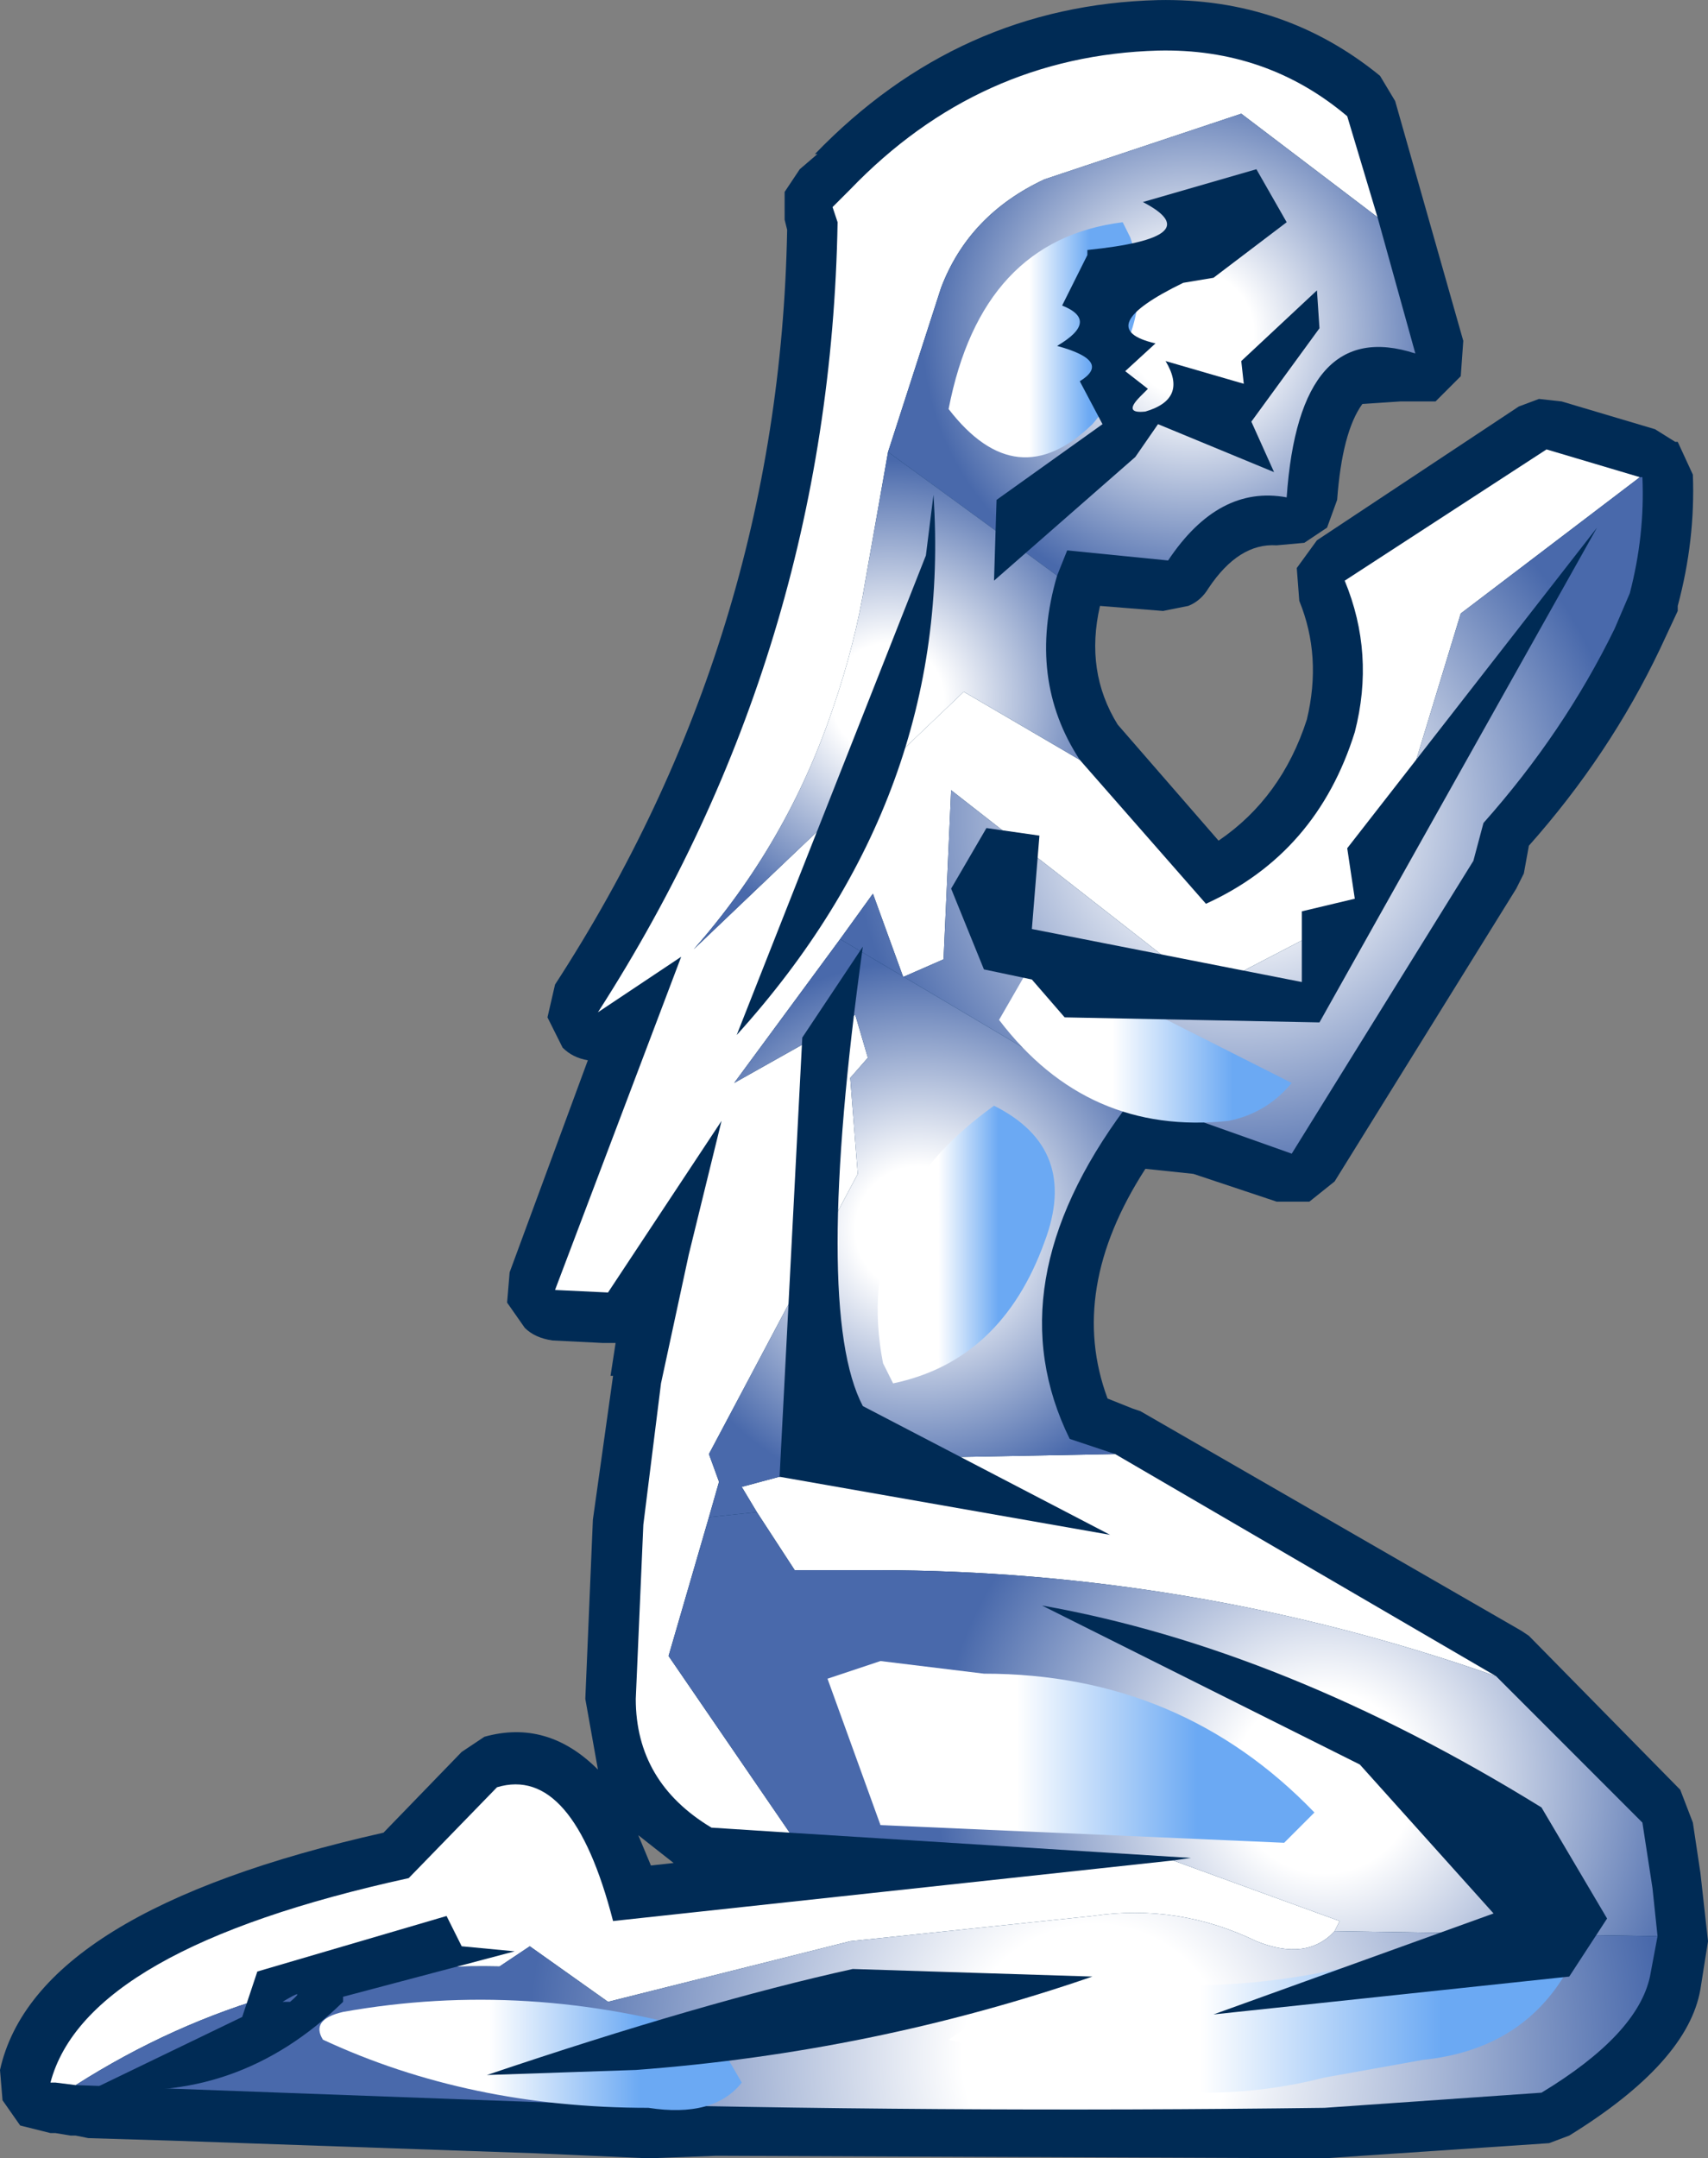
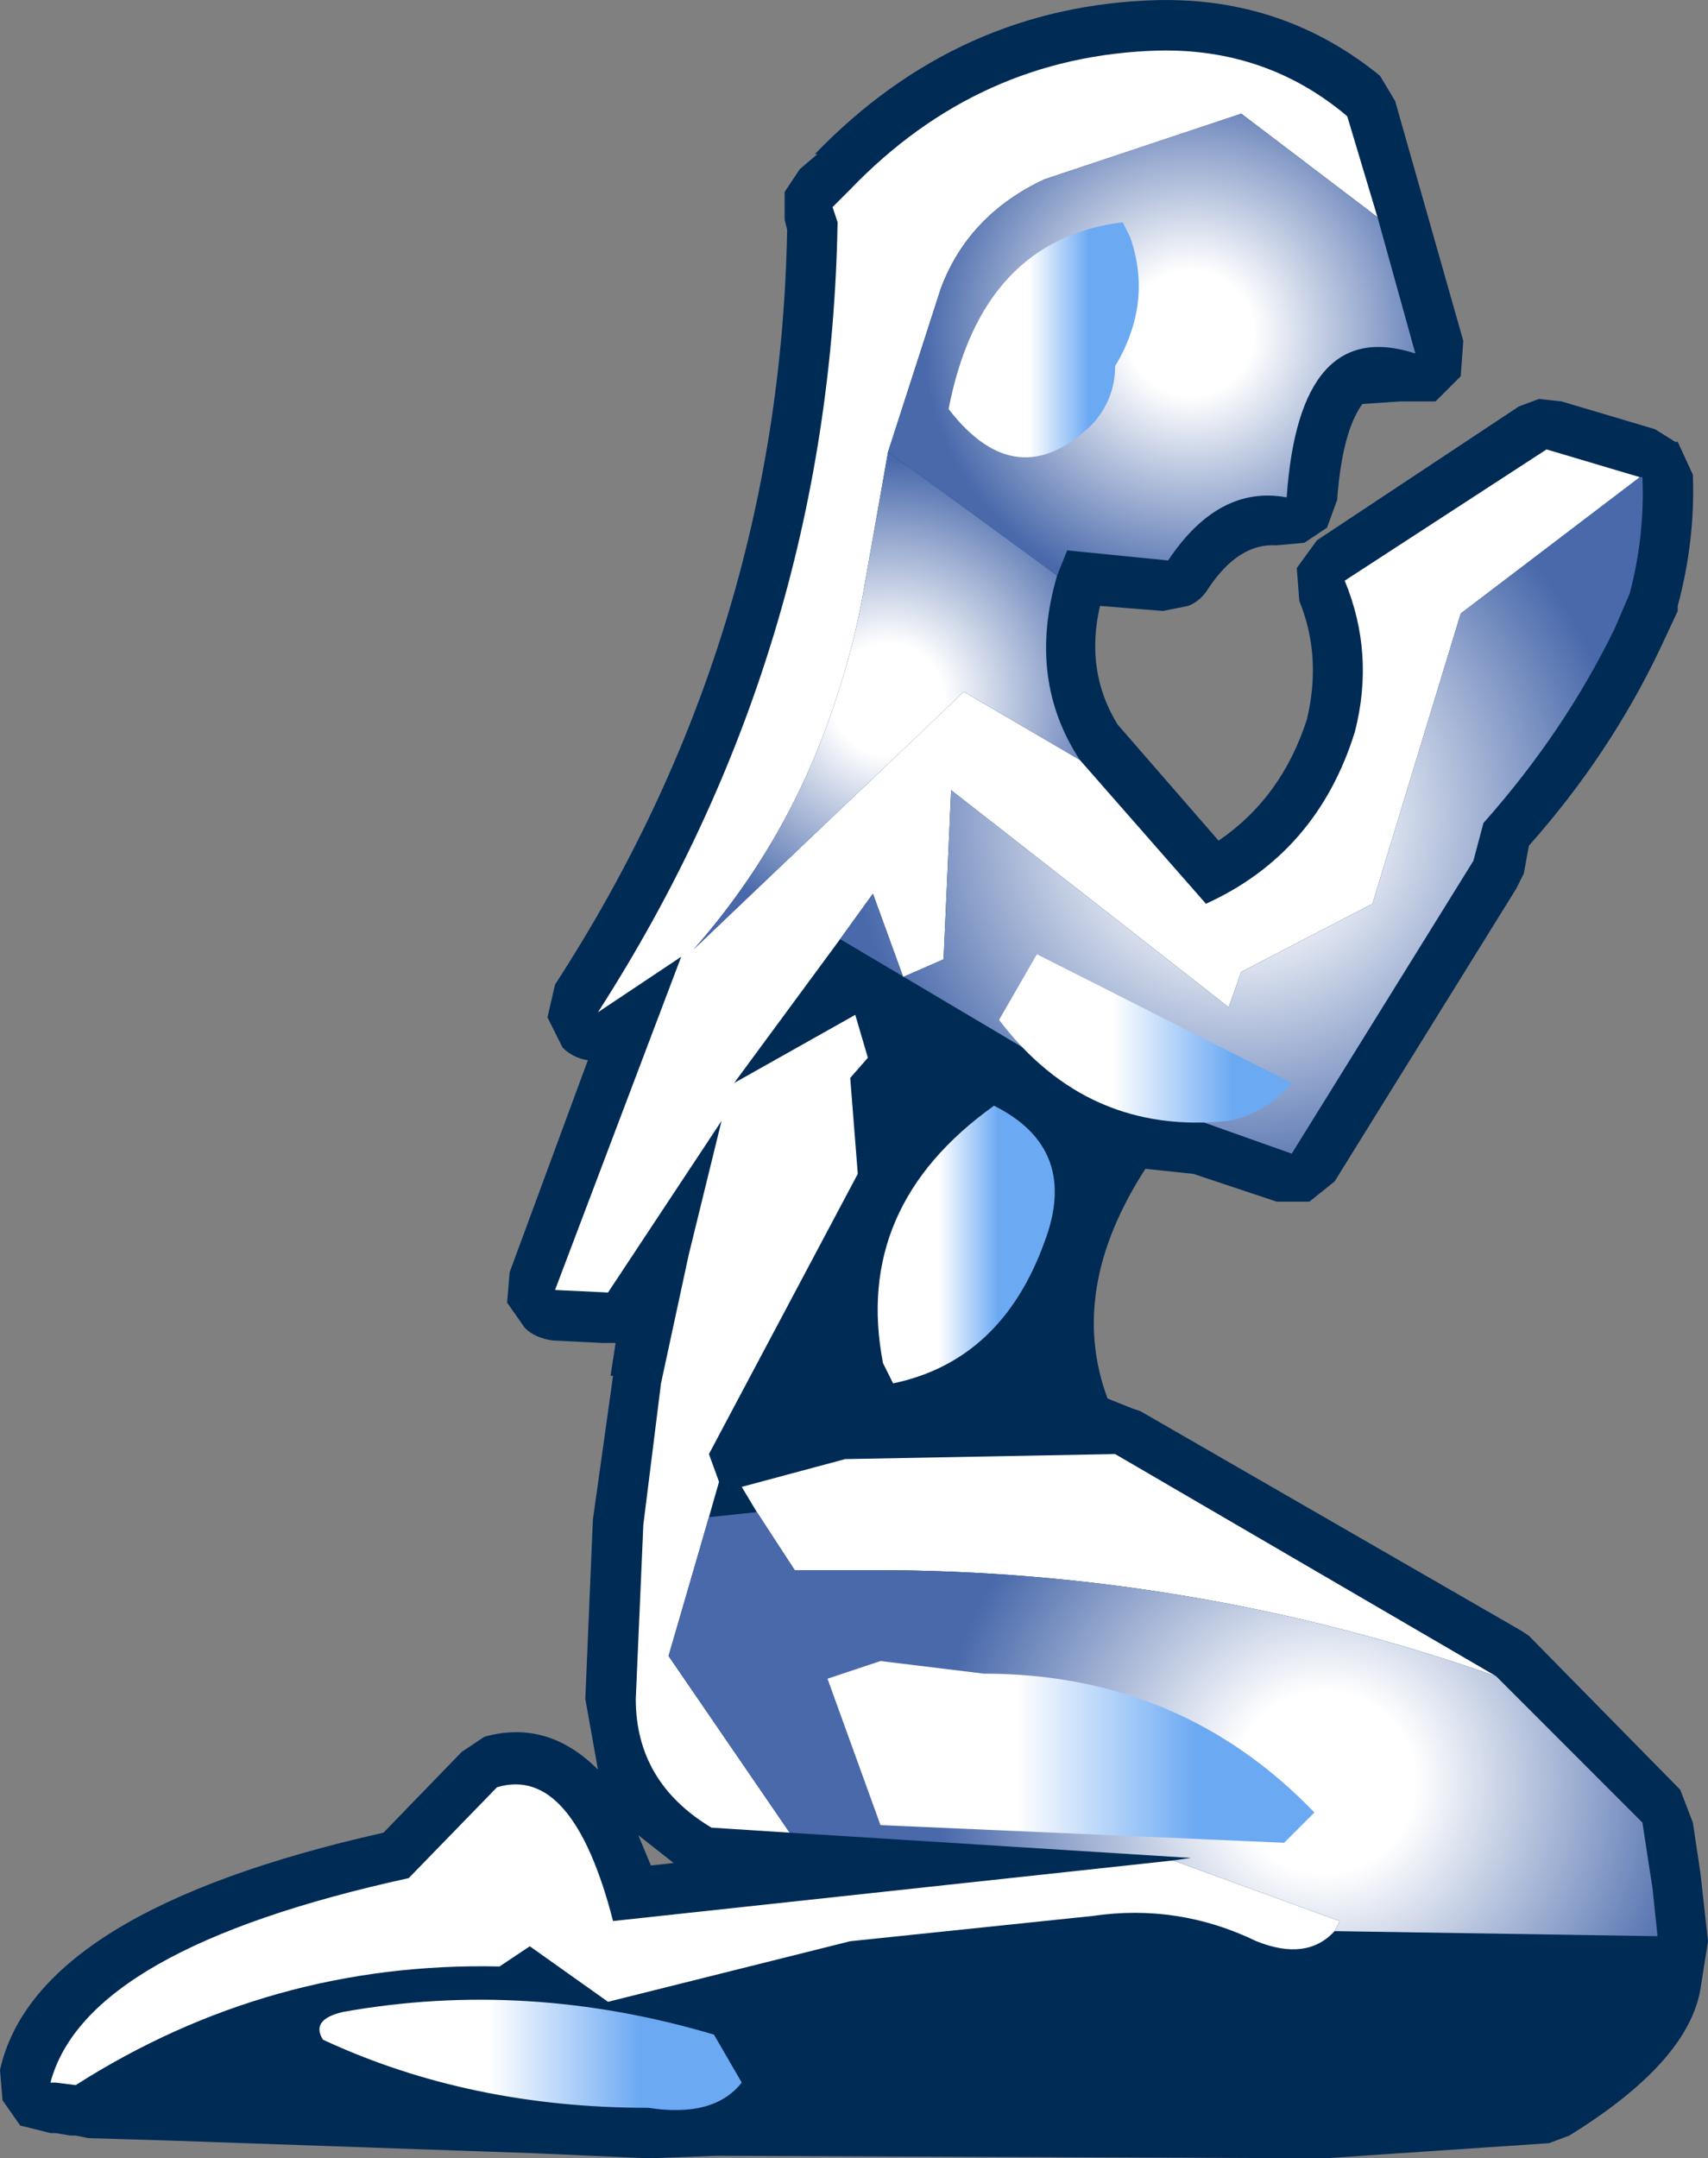
<svg xmlns="http://www.w3.org/2000/svg" xmlns:xlink="http://www.w3.org/1999/xlink" height="42.752" width="33.85">
  <rect width="100%" height="100%" fill="#808080" stroke="none" />
  <g transform="translate(16.9 41.802)">
    <use height="42.8" transform="translate(-16.95 -41.8)" width="33.9" xlink:href="#shape0" />
    <use height="40.8" transform="translate(-15.9 -40.8)" width="31.85" xlink:href="#sprite0" />
  </g>
  <defs id="defs103">
    <radialGradient cx="0" cy="0" gradientTransform="translate(4.6 -35.55) scale(.009)" gradientUnits="userSpaceOnUse" id="gradient0" r="819.2" spreadMethod="pad">
      <stop offset=".169" stop-color="#fff" id="stop43" />
      <stop offset=".722" stop-color="#4969ab" id="stop45" />
    </radialGradient>
    <radialGradient cx="0" cy="0" gradientTransform="translate(-1.4 -28.3) scale(.008)" gradientUnits="userSpaceOnUse" id="gradient1" r="819.2" spreadMethod="pad">
      <stop offset=".169" stop-color="#fff" id="stop48" />
      <stop offset=".722" stop-color="#4969ab" id="stop50" />
    </radialGradient>
    <radialGradient cx="0" cy="0" gradientTransform="translate(5.55 -26) scale(.013)" gradientUnits="userSpaceOnUse" id="gradient2" r="819.2" spreadMethod="pad">
      <stop offset=".169" stop-color="#fff" id="stop53" />
      <stop offset=".722" stop-color="#4969ab" id="stop55" />
    </radialGradient>
    <radialGradient cx="0" cy="0" gradientTransform="translate(-.8 -17.8) scale(.009)" gradientUnits="userSpaceOnUse" id="gradient3" r="819.2" spreadMethod="pad">
      <stop offset=".169" stop-color="#fff" id="stop58" />
      <stop offset=".722" stop-color="#4969ab" id="stop60" />
    </radialGradient>
    <radialGradient cx="0" cy="0" gradientTransform="matrix(.013 0 0 .013 7.25 -6.85)" gradientUnits="userSpaceOnUse" id="gradient4" r="819.2" spreadMethod="pad">
      <stop offset=".169" stop-color="#fff" id="stop63" />
      <stop offset=".722" stop-color="#4969ab" id="stop65" />
    </radialGradient>
    <radialGradient cx="0" cy="0" gradientTransform="translate(2.7 -1.4) scale(.019)" gradientUnits="userSpaceOnUse" id="gradient5" r="819.2" spreadMethod="pad">
      <stop offset=".169" stop-color="#fff" id="stop68" />
      <stop offset=".722" stop-color="#4969ab" id="stop70" />
    </radialGradient>
    <linearGradient gradientTransform="matrix(.002 0 0 .003 1.7 -35.55)" gradientUnits="userSpaceOnUse" id="gradient6" spreadMethod="pad" x1="-819.2" x2="819.2">
      <stop offset=".408" stop-color="#fff" id="stop73" />
      <stop offset=".773" stop-color="#6ba9f3" id="stop75" />
    </linearGradient>
    <linearGradient gradientTransform="matrix(.004 0 0 .002 3.65 -21.65)" gradientUnits="userSpaceOnUse" id="gradient7" spreadMethod="pad" x1="-819.2" x2="819.2">
      <stop offset=".408" stop-color="#fff" id="stop78" />
      <stop offset=".773" stop-color="#6ba9f3" id="stop80" />
    </linearGradient>
    <linearGradient gradientTransform="matrix(.002 0 0 .003 -.1 -17.5)" gradientUnits="userSpaceOnUse" id="gradient8" spreadMethod="pad" x1="-819.2" x2="819.2">
      <stop offset=".408" stop-color="#fff" id="stop83" />
      <stop offset=".773" stop-color="#6ba9f3" id="stop85" />
    </linearGradient>
    <linearGradient gradientTransform="matrix(.008 0 0 .003 6 -2.9)" gradientUnits="userSpaceOnUse" id="gradient9" spreadMethod="pad" x1="-819.2" x2="819.2">
      <stop offset=".408" stop-color="#fff" id="stop88" />
      <stop offset=".773" stop-color="#6ba9f3" id="stop90" />
    </linearGradient>
    <linearGradient gradientTransform="matrix(.006 0 0 .002 2.05 -7.45)" gradientUnits="userSpaceOnUse" id="gradient10" spreadMethod="pad" x1="-819.2" x2="819.2">
      <stop offset=".408" stop-color="#fff" id="stop93" />
      <stop offset=".773" stop-color="#6ba9f3" id="stop95" />
    </linearGradient>
    <linearGradient gradientTransform="matrix(.005 0 0 .001 -8.55 -1.6)" gradientUnits="userSpaceOnUse" id="gradient11" spreadMethod="pad" x1="-819.2" x2="819.2">
      <stop offset=".408" stop-color="#fff" id="stop98" />
      <stop offset=".773" stop-color="#6ba9f3" id="stop100" />
    </linearGradient>
    <g id="shape0" transform="translate(16.95 41.8)">
      <path d="M10.75-39.8l1.35 4.75-.05.7-.5.5h-.7l-.75.05q-.4.55-.5 1.9l-.2.55-.45.3-.55.05q-.75-.05-1.35.85-.15.25-.4.35l-.5.1-1.25-.1q-.3 1.3.35 2.35l2 2.3Q8.5-26 9-27.55q.3-1.25-.15-2.35l-.05-.65.4-.55 4-2.65.4-.15.45.05 1.85.55.4.25h.05l.3.65q.05 1.3-.3 2.6v.1l-.35.75q-1 2.1-2.6 3.9l-.1.55-.15.3-3.6 5.8-.5.4H8.4l-1.65-.55-.95-.1q-1.55 2.4-.75 4.55l.5.2.15.05 7.55 4.35.15.1 3 3.05.25.65.15 1 .15 1.35-.15.95Q16.55-.95 14.2.5l-.4.15-4.45.3L-2.7.9l-1.35.05-2.25-.1-7.2-.25-1.65-.05-.25-.05h-.1l-.3-.05h-.1l-.6-.15-.35-.5-.05-.6q.7-3.15 7.6-4.7l1.55-1.6.45-.3q1.25-.35 2.25.65l-.25-1.4.15-3.55.4-2.85h-.05l.1-.65h-.25l-1-.05q-.35-.05-.55-.25l-.35-.5.05-.6 1.55-4.2q-.3-.05-.5-.25l-.3-.6.15-.65q4.45-6.85 4.6-14.95l-.05-.2V-38l.3-.45.35-.3h-.05q2.85-2.95 6.8-3.05 2.5-.05 4.4 1.5l.3.5M-4-4.85l.45-.05-.7-.55.25.6" id="path8" fill="#002b55" fill-rule="evenodd" stroke="none" />
    </g>
    <g id="sprite0" transform="translate(18 41.15)">
      <use height="40.8" transform="translate(-18 -41.15)" width="31.85" xlink:href="#shape1" id="use11" x="0" y="0" />
    </g>
    <g id="shape1" transform="translate(18 41.15)" fill-rule="evenodd" stroke="none">
      <path d="M-3.35-5.85l-1.55-.1q-1.5-.9-1.5-2.55l.15-3.45.35-2.8.55-2.55.65-2.65-2.25 3.4L-8-16.6l2.5-6.6-1.65 1.1q4.6-7.15 4.75-15.65l-.1-.3.35-.35q2.55-2.65 6.1-2.75 2.15-.05 3.75 1.3l.6 2-2.7-2.05-3.9 1.3q-1.5.7-2.05 2.15L-1.4-33.2l-.45 2.55q-.2 1.25-.65 2.55-.9 2.65-2.75 4.75l5.35-5.1 2.3 1.35 2.5 2.85q2.2-1 2.95-3.4.4-1.55-.2-3l4-2.6 1.85.55L9.95-30 8.2-24.25 5.6-22.9l-.25.7-5.5-4.3-.15 3.35-.8.35-.6-1.65-.65.9-2.1 2.85 2.4-1.35.25.85-.35.4.15 1.9-2.95 5.55.2.55-.2.7-.8 2.75 2.4 3.5m7.6.55l3.3 1.2-.1.2q-.55.6-1.55.2-1.55-.75-3.25-.5l-4.8.5-4.8 1.2-1.55-1.1-.6.4q-4.55-.1-8.4 2.35l-.4-.05h-.1q.7-2.65 7.1-4.05l1.75-1.8q1.5-.45 2.3 2.65l11.1-1.2m6.4-3.65q-6-2.1-12.3-2.1h-1.6L-4-12.2l-.3-.5 2.05-.55 5.35-.1 7.55 4.4" id="path14" fill="#fff" />
      <path d="M-1.4-33.2l1.05-3.25Q.2-37.9 1.7-38.6l3.9-1.3 2.7 2.05.75 2.7q-2.3-.75-2.55 2.85-1.35-.25-2.35 1.25l-2-.2-.2.5-3.35-2.45" id="path16" fill="url(#gradient0)" />
      <path d="M2.4-27.1L.1-28.45l-5.35 5.1q1.85-2.1 2.75-4.75.45-1.3.65-2.55l.45-2.55 3.35 2.45q-.6 2.05.45 3.65" id="path18" fill="url(#gradient1)" />
      <path d="M-2.35-23.55l.65-.9.6 1.65.8-.35.15-3.35 5.5 4.3.25-.7 2.6-1.35L9.95-30l3.55-2.7h.05q.05 1.15-.25 2.3l-.3.7q-1 2.05-2.6 3.85l-.2.75-3.6 5.8-3.1-1.1-.2.2-5.65-3.35" id="path20" fill="url(#gradient2)" />
-       <path d="M-4.95-12.1l.2-.7-.2-.55L-2-18.9l-.15-1.9.35-.4-.25-.85-2.4 1.35 2.1-2.85L3.3-20.2q-2.6 3.5-1.1 6.55l.9.3-5.35.1-2.05.55.3.5-.95.1" id="path22" fill="url(#gradient3)" />
      <path d="M-3.35-5.85l-2.4-3.5.8-2.75.95-.1.75 1.15h1.6q6.3 0 12.3 2.1l2.9 2.9.2 1.3.1.95-6.4-.1.1-.2-3.3-1.2.35-.05-7.95-.5" id="path24" fill="url(#gradient4)" />
-       <path d="M7.45-3.9l6.4.1-.15.8q-.25 1.15-2.15 2.3l-4.3.3Q-.4-.3-8-.5l-9.5-.35q3.85-2.45 8.4-2.35l.6-.4 1.55 1.1 4.8-1.2 4.8-.5q1.7-.25 3.25.5 1 .4 1.55-.2" id="path26" fill="url(#gradient5)" />
      <path d="M3.25-37.75l.15.3q.45 1.3-.3 2.55 0 .65-.45 1.15-1.5 1.45-2.85-.3.65-3.35 3.45-3.7" id="path28" fill="url(#gradient6)" />
      <path d="M.8-21.95l.75-1.3L6.6-20.7q-.5.6-1.25.75-2.8.3-4.55-2" id="path30" fill="url(#gradient7)" />
      <path d="M.7-20.25q1.7.85 1 2.7-.85 2.35-3 2.8l-.2-.4q-.6-3.1 2.2-5.1" id="path32" fill="url(#gradient8)" />
-       <path d="M3.55-2.85q3.35.2 6.35-1.05l2.15-.75q.45.7 0 1.55-.9 1.55-2.85 1.75L7.25-1Q4.9-.4 2.5-1l-2.7-.75q1.55-1.1 3.75-1.1" id="path34" fill="url(#gradient9)" />
      <path d="M.5-9q3.9 0 6.55 2.75l-.6.6-8-.35-1.05-2.9 1.05-.35L.5-9" id="path36" fill="url(#gradient10)" />
      <path d="M-6.15-.4q-3.55 0-6.45-1.35-.25-.4.4-.55 3.65-.65 7.35.45l.55.95q-.55.7-1.85.5" id="path38" fill="url(#gradient11)" />
-       <path d="M3.65-38.15l2.25-.65.6 1.05-1.45 1.1-.6.1q-1.85.9-.55 1.2l-.6.55.45.35-.15.15q-.35.35.1.3.85-.25.4-1l1.55.45L5.6-35l1.5-1.4.05.75L5.8-33.8l.45 1-2.3-.95-.45.65-2.8 2.45.05-1.6 2.1-1.5-.45-.85q.65-.4-.45-.7.85-.5.1-.8l.5-1v-.1q2.45-.25 1.1-.95M1.6-25.6l-.15 1.85L6.8-22.7v-1.4l1.05-.25-.15-1 4.95-6.35-5.5 9.8L2.1-22l-.65-.75-.95-.2-.65-1.6.7-1.2 1.05.15m.05 15.25q4.8.85 9.9 4l1.3 2.2L12.1-3l-7.05.75 5.55-2L7.95-7.2l-6.3-3.15m-2.3-20.8l.15-1.2q.4 5.95-3.9 10.7l3.75-9.5M-1.9-23.4q-1 7.2 0 9.1L3-11.75l-6.55-1.15.45-8.7 1.2-1.8M-17.1-.8l2.9-1.4.3-.9 3.75-1.1.3.6 1.05.1-3.4.9v.1q-2.1 2.05-4.9 1.7m3.85-1.7q.35-.3-.15 0h.15m11.15-.65L2.65-3Q-1.7-1.5-6.4-1.15l-2.95.1q4.3-1.45 7.25-2.1" id="path40" fill="#002b55" />
    </g>
  </defs>
</svg>